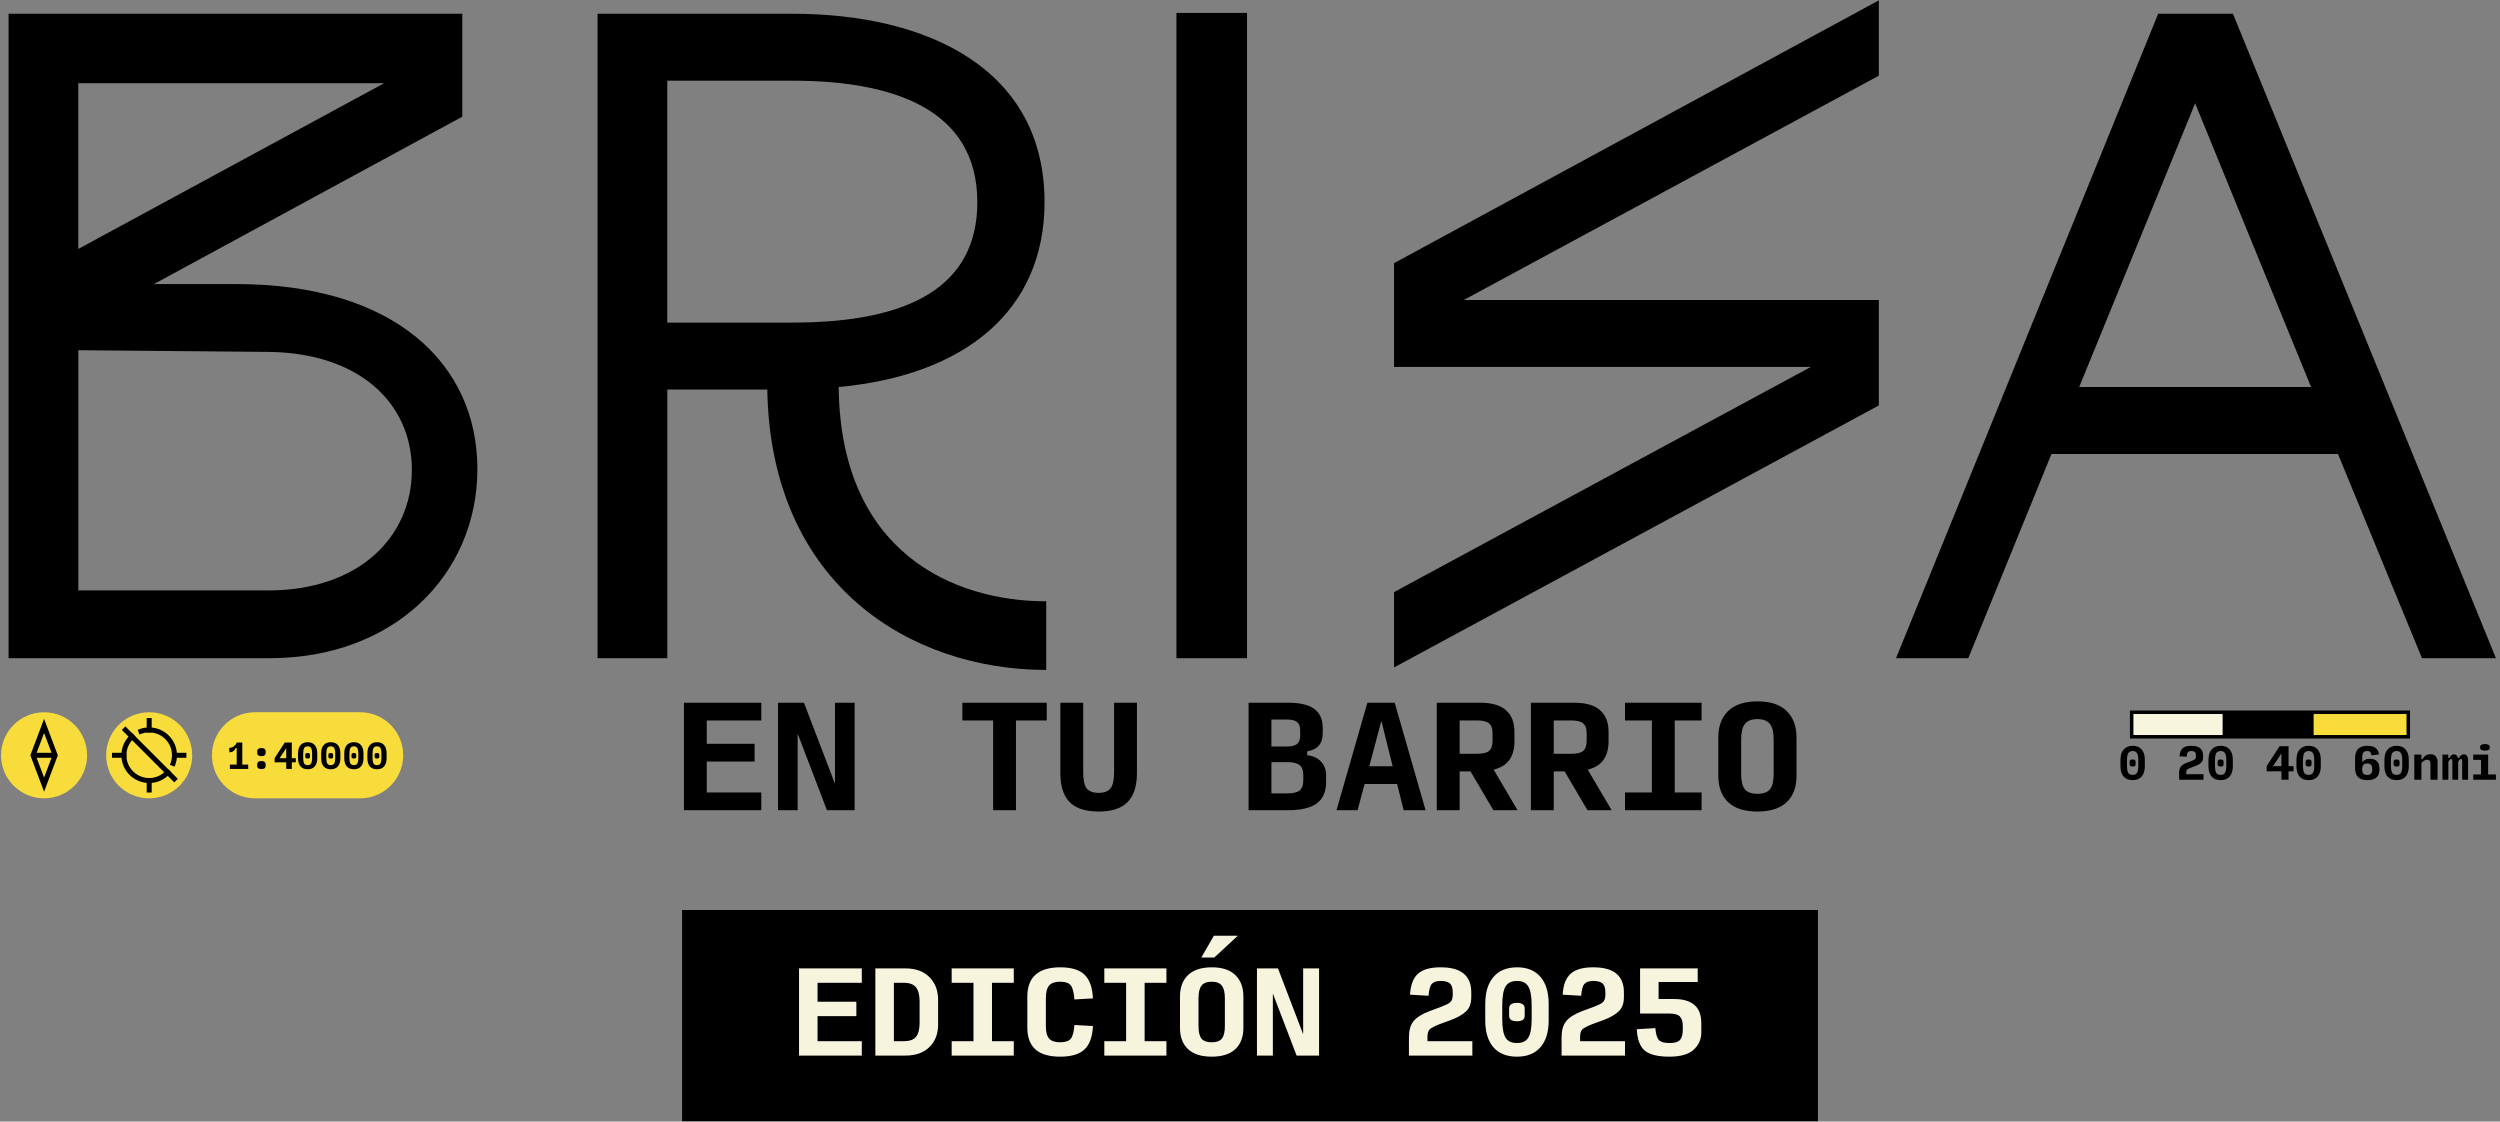
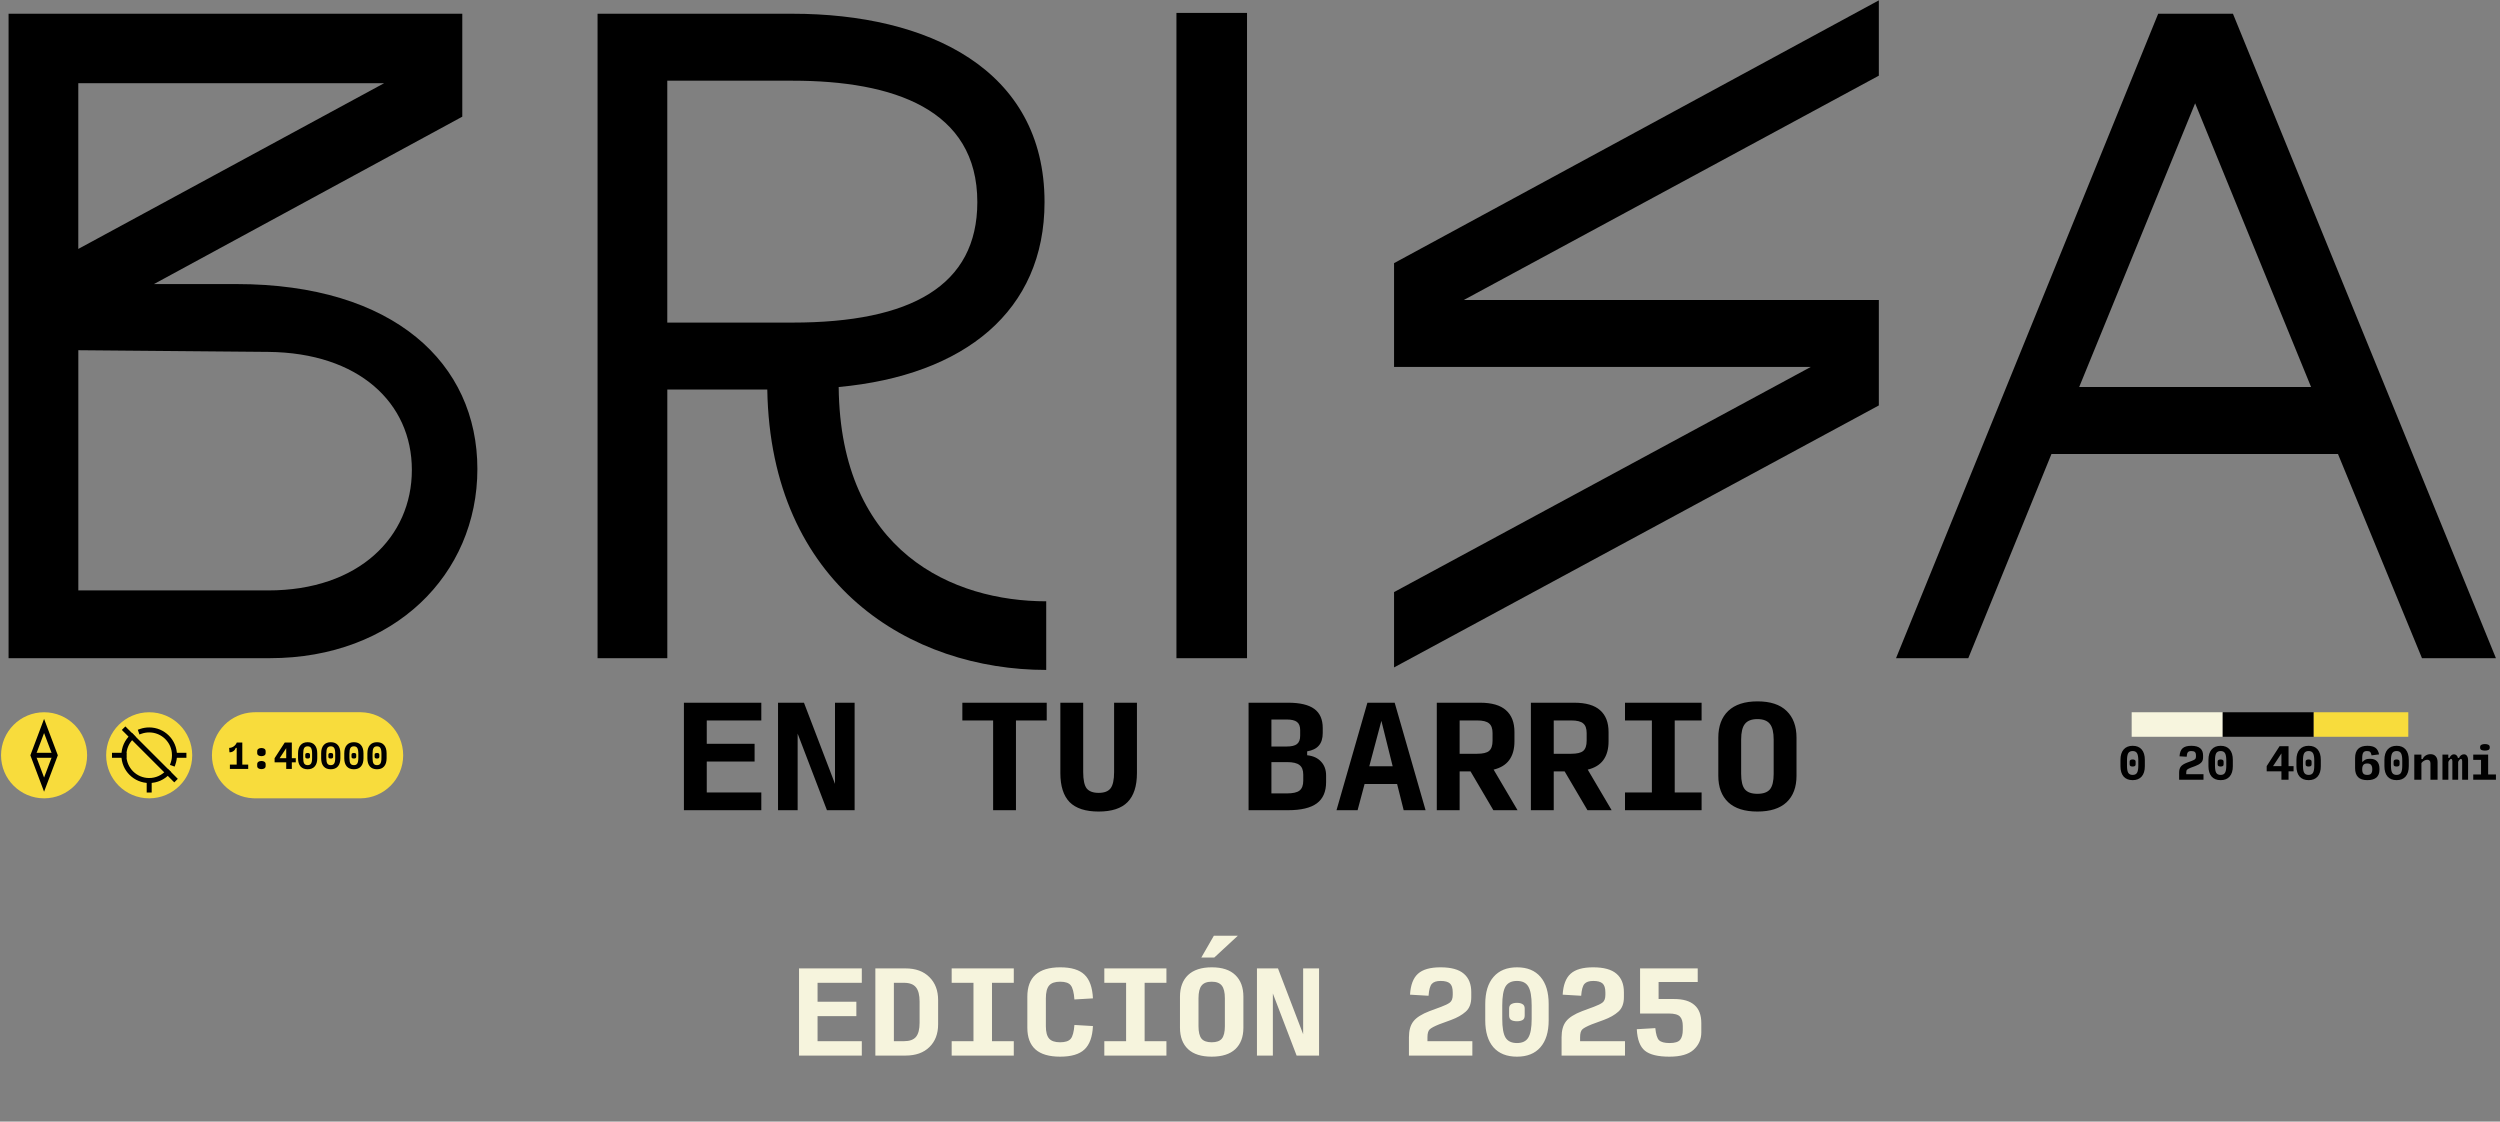
<svg xmlns="http://www.w3.org/2000/svg" width="876" height="393" viewBox="0 0 876 393" fill="none">
  <rect x="0" y="0" width="876" height="393" fill="#808080" stroke="none" />
  <g clip-path="url(#clip0_353_10080)">
    <path d="M3.005 4.815H161.985V40.885L53.935 99.535H82.785C138.135 99.535 167.275 127.395 167.275 164.345C167.275 201.295 138.125 230.625 94.555 230.625H3.005V4.815ZM134.595 29.155H27.435V87.225L134.595 29.155ZM93.975 206.885C125.775 206.885 144.315 188.115 144.315 164.655C144.315 141.195 125.765 123.595 93.975 123.305L27.445 122.715V206.885H93.975Z" fill="black" />
    <path d="M209.385 4.815H277.685C325.085 4.815 366.005 24.175 366.005 70.805C366.005 108.935 338.035 131.515 293.875 135.615C294.465 193.685 334.205 210.695 366.595 210.695V234.745C319.195 234.745 270.035 205.125 268.855 136.495H233.825V230.635H209.385V4.815ZM277.685 113.035C319.195 113.035 342.455 100.135 342.455 70.805C342.455 38.255 313.015 28.275 277.685 28.275H233.815V113.035H277.685Z" fill="black" />
    <path d="M412.225 4.525H436.955V230.635H412.225V4.525Z" fill="black" />
    <path d="M488.475 207.465L634.495 128.575H488.475V92.205L658.345 0.125V26.515L512.915 105.115H658.345V142.065L488.475 233.865V207.475V207.465Z" fill="black" />
    <path d="M819.225 159.075H718.835L689.685 230.635H664.365L756.225 4.815H782.425L874.575 230.635H848.665L819.225 159.075ZM809.805 135.615L769.175 36.195L728.545 135.615H809.795H809.805Z" fill="black" />
    <path d="M239.645 283.895V246.23H266.764V252.444H247.649V260.637H264.41V266.851H247.649V277.68H266.764V283.895H239.645ZM289.759 283.895L279.495 257.058V283.895H272.621V246.23H281.708L292.584 274.667V246.23H299.458V283.895H289.759ZM347.989 283.895V252.444H337.207V246.23H366.774V252.444H355.993V283.895H347.989ZM384.966 284.366C380.384 284.366 376.994 283.267 374.797 281.07C372.631 278.842 371.548 275.436 371.548 270.853V246.23H379.552V270.524C379.552 273.286 379.96 275.201 380.776 276.268C381.623 277.304 383.02 277.821 384.966 277.821C386.912 277.821 388.293 277.304 389.109 276.268C389.957 275.201 390.381 273.286 390.381 270.524V246.23H398.385V270.853C398.385 275.436 397.286 278.842 395.089 281.07C392.923 283.267 389.549 284.366 384.966 284.366ZM437.499 283.895V246.23H451.341C455.485 246.23 458.545 246.951 460.522 248.395C462.5 249.839 463.488 252.068 463.488 255.081V256.823C463.488 258.738 463.033 260.213 462.123 261.249C461.244 262.284 459.879 262.959 458.027 263.273V264.639C460.13 264.858 461.762 265.612 462.923 266.898C464.085 268.154 464.665 269.755 464.665 271.701V274.055C464.665 277.413 463.583 279.893 461.417 281.494C459.251 283.095 455.893 283.895 451.341 283.895H437.499ZM445.503 261.578H450.823C452.518 261.578 453.727 261.296 454.449 260.731C455.202 260.134 455.579 259.161 455.579 257.812V255.834C455.579 254.485 455.202 253.527 454.449 252.962C453.727 252.397 452.518 252.115 450.823 252.115H445.503V261.578ZM445.503 278.01H450.965C453.036 278.01 454.496 277.68 455.343 277.021C456.222 276.331 456.662 275.185 456.662 273.584V271.418C456.662 269.849 456.222 268.735 455.343 268.076C454.496 267.385 453.036 267.04 450.965 267.04H445.503V278.01ZM487.989 268.499L484.035 252.586L479.797 268.499H487.989ZM491.85 283.895L489.543 274.714H478.149L475.701 283.895H468.309L479.138 246.23H488.696L499.524 283.895H491.85ZM511.455 264.121H517.575C519.584 264.121 520.981 263.791 521.765 263.132C522.582 262.441 522.99 261.249 522.99 259.554V256.87C522.99 255.269 522.582 254.139 521.765 253.48C520.981 252.79 519.584 252.444 517.575 252.444H511.455V264.121ZM511.455 283.895H503.451V246.23H518.611C522.723 246.23 525.752 247.108 527.698 248.866C529.675 250.592 530.664 253.135 530.664 256.493V259.742C530.664 262.473 530.052 264.67 528.828 266.334C527.635 267.966 525.814 269.08 523.366 269.676L531.747 283.895H523.272L515.268 270.288H511.455V283.895ZM544.43 264.121H550.551C552.56 264.121 553.956 263.791 554.741 263.132C555.557 262.441 555.965 261.249 555.965 259.554V256.87C555.965 255.269 555.557 254.139 554.741 253.48C553.956 252.79 552.56 252.444 550.551 252.444H544.43V264.121ZM544.43 283.895H536.426V246.23H551.587C555.698 246.23 558.727 247.108 560.673 248.866C562.651 250.592 563.64 253.135 563.64 256.493V259.742C563.64 262.473 563.028 264.67 561.803 266.334C560.611 267.966 558.79 269.08 556.342 269.676L564.722 283.895H556.248L548.244 270.288H544.43V283.895ZM569.402 283.895V277.68H578.818V252.444H569.402V246.23H596.239V252.444H586.822V277.68H596.239V283.895H569.402ZM615.796 284.366C611.307 284.366 607.902 283.283 605.579 281.117C603.256 278.92 602.095 275.828 602.095 271.842V258.471C602.095 254.453 603.256 251.33 605.579 249.102C607.933 246.873 611.355 245.759 615.843 245.759C620.331 245.759 623.721 246.873 626.013 249.102C628.335 251.33 629.497 254.453 629.497 258.471V271.842C629.497 275.828 628.335 278.92 626.013 281.117C623.69 283.283 620.284 284.366 615.796 284.366ZM615.796 278.151C617.836 278.151 619.296 277.633 620.175 276.597C621.053 275.53 621.493 273.725 621.493 271.183V259.13C621.493 256.588 621.053 254.767 620.175 253.668C619.296 252.539 617.836 251.974 615.796 251.974C613.756 251.974 612.296 252.539 611.417 253.668C610.538 254.767 610.099 256.588 610.099 259.13V271.183C610.099 273.725 610.538 275.53 611.417 276.597C612.296 277.633 613.756 278.151 615.796 278.151Z" fill="black" />
    <path d="M778.836 249.575H746.936V258.165H778.836V249.575Z" fill="#F7F5DE" />
    <path d="M810.736 249.575H778.836V258.165H810.736V249.575Z" fill="black" />
    <path d="M843.865 249.575H810.735V258.165H843.865V249.575Z" fill="#F8DC3C" />
-     <path d="M843.866 249.575H746.936V258.165H843.866V249.575Z" stroke="black" stroke-width="1.23" stroke-miterlimit="10" stroke-linecap="square" />
    <path d="M747.281 273.362C745.912 273.362 744.855 272.941 744.112 272.1C743.378 271.249 743.011 270.041 743.011 268.476V266.275C743.011 264.69 743.383 263.473 744.126 262.622C744.87 261.761 745.926 261.33 747.296 261.33C748.665 261.33 749.717 261.761 750.45 262.622C751.184 263.473 751.551 264.69 751.551 266.275V268.476C751.551 270.041 751.179 271.249 750.436 272.1C749.702 272.941 748.65 273.362 747.281 273.362ZM747.281 271.528C748.005 271.528 748.513 271.283 748.807 270.794C749.11 270.305 749.262 269.464 749.262 268.271V266.481C749.262 265.268 749.11 264.412 748.807 263.913C748.513 263.414 748.005 263.165 747.281 263.165C746.557 263.165 746.044 263.414 745.74 263.913C745.447 264.412 745.3 265.268 745.3 266.481V268.271C745.3 269.464 745.447 270.305 745.74 270.794C746.044 271.283 746.557 271.528 747.281 271.528ZM747.281 268.593C746.968 268.593 746.714 268.54 746.518 268.432C746.322 268.324 746.225 268.119 746.225 267.816V266.891C746.225 266.598 746.322 266.397 746.518 266.29C746.714 266.172 746.968 266.114 747.281 266.114C747.594 266.114 747.843 266.172 748.029 266.29C748.225 266.397 748.323 266.598 748.323 266.891V267.816C748.323 268.119 748.225 268.324 748.029 268.432C747.834 268.54 747.584 268.593 747.281 268.593ZM763.564 273.215V270.765C763.564 269.836 763.765 269.117 764.166 268.608C764.567 268.09 765.291 267.63 766.338 267.229L767.922 266.642C768.45 266.446 768.837 266.256 769.081 266.07C769.336 265.874 769.463 265.532 769.463 265.043V264.705C769.463 264.128 769.336 263.727 769.081 263.502C768.827 263.277 768.411 263.165 767.834 263.165C767.277 263.165 766.881 263.297 766.646 263.561C766.411 263.825 766.264 264.358 766.206 265.16L763.711 265.013C763.789 263.703 764.146 262.763 764.782 262.196C765.418 261.619 766.431 261.33 767.82 261.33C769.248 261.33 770.294 261.619 770.96 262.196C771.625 262.763 771.957 263.59 771.957 264.676V265.365C771.957 266.216 771.708 266.862 771.209 267.302C770.72 267.742 770.064 268.114 769.243 268.417L767.643 269.004C766.988 269.268 766.558 269.498 766.352 269.694C766.157 269.89 766.059 270.237 766.059 270.736V271.279H772.104V273.215H763.564ZM778.111 273.362C776.741 273.362 775.685 272.941 774.942 272.1C774.208 271.249 773.841 270.041 773.841 268.476V266.275C773.841 264.69 774.213 263.473 774.956 262.622C775.7 261.761 776.756 261.33 778.126 261.33C779.495 261.33 780.547 261.761 781.28 262.622C782.014 263.473 782.381 264.69 782.381 266.275V268.476C782.381 270.041 782.009 271.249 781.266 272.1C780.532 272.941 779.48 273.362 778.111 273.362ZM778.111 271.528C778.835 271.528 779.343 271.283 779.637 270.794C779.94 270.305 780.092 269.464 780.092 268.271V266.481C780.092 265.268 779.94 264.412 779.637 263.913C779.343 263.414 778.835 263.165 778.111 263.165C777.387 263.165 776.873 263.414 776.57 263.913C776.277 264.412 776.13 265.268 776.13 266.481V268.271C776.13 269.464 776.277 270.305 776.57 270.794C776.873 271.283 777.387 271.528 778.111 271.528ZM778.111 268.593C777.798 268.593 777.544 268.54 777.348 268.432C777.152 268.324 777.054 268.119 777.054 267.816V266.891C777.054 266.598 777.152 266.397 777.348 266.29C777.544 266.172 777.798 266.114 778.111 266.114C778.424 266.114 778.673 266.172 778.859 266.29C779.055 266.397 779.153 266.598 779.153 266.891V267.816C779.153 268.119 779.055 268.324 778.859 268.432C778.664 268.54 778.414 268.593 778.111 268.593ZM796.478 268.447H799.412V263.986L796.478 268.447ZM803.668 270.281H801.907V273.215H799.412V270.281H794.248V268.447L798.752 261.477H801.907V268.447H803.668V270.281ZM808.941 273.362C807.571 273.362 806.515 272.941 805.771 272.1C805.038 271.249 804.671 270.041 804.671 268.476V266.275C804.671 264.69 805.043 263.473 805.786 262.622C806.53 261.761 807.586 261.33 808.955 261.33C810.325 261.33 811.376 261.761 812.11 262.622C812.844 263.473 813.211 264.69 813.211 266.275V268.476C813.211 270.041 812.839 271.249 812.095 272.1C811.362 272.941 810.31 273.362 808.941 273.362ZM808.941 271.528C809.665 271.528 810.173 271.283 810.467 270.794C810.77 270.305 810.922 269.464 810.922 268.271V266.481C810.922 265.268 810.77 264.412 810.467 263.913C810.173 263.414 809.665 263.165 808.941 263.165C808.217 263.165 807.703 263.414 807.4 263.913C807.107 264.412 806.96 265.268 806.96 266.481V268.271C806.96 269.464 807.107 270.305 807.4 270.794C807.703 271.283 808.217 271.528 808.941 271.528ZM808.941 268.593C808.628 268.593 808.373 268.54 808.178 268.432C807.982 268.324 807.884 268.119 807.884 267.816V266.891C807.884 266.598 807.982 266.397 808.178 266.29C808.373 266.172 808.628 266.114 808.941 266.114C809.254 266.114 809.503 266.172 809.689 266.29C809.885 266.397 809.983 266.598 809.983 266.891V267.816C809.983 268.119 809.885 268.324 809.689 268.432C809.493 268.54 809.244 268.593 808.941 268.593ZM829.494 273.362C828.037 273.362 826.961 273.005 826.266 272.291C825.572 271.577 825.224 270.535 825.224 269.166V265.615C825.224 264.187 825.581 263.116 826.295 262.402C827.019 261.687 828.095 261.33 829.523 261.33C830.775 261.33 831.719 261.565 832.355 262.035C832.991 262.494 833.417 263.262 833.632 264.338L831.005 264.676C830.878 264.079 830.707 263.678 830.492 263.473C830.286 263.267 829.905 263.165 829.347 263.165C828.76 263.165 828.34 263.35 828.085 263.722C827.841 264.094 827.719 264.73 827.719 265.63V266.906H827.909C828.154 266.603 828.472 266.358 828.863 266.172C829.254 265.977 829.802 265.879 830.506 265.879C831.553 265.879 832.355 266.177 832.913 266.774C833.48 267.371 833.764 268.236 833.764 269.371V269.694C833.764 270.917 833.407 271.836 832.693 272.452C831.979 273.059 830.912 273.362 829.494 273.362ZM829.479 271.528C830.125 271.528 830.58 271.367 830.844 271.044C831.108 270.711 831.24 270.256 831.24 269.679V269.488C831.24 268.862 831.108 268.378 830.844 268.036C830.58 267.693 830.125 267.522 829.479 267.522C828.834 267.522 828.379 267.693 828.115 268.036C827.851 268.378 827.719 268.862 827.719 269.488V269.679C827.719 270.305 827.851 270.77 828.115 271.073C828.379 271.376 828.834 271.528 829.479 271.528ZM839.771 273.362C838.401 273.362 837.345 272.941 836.601 272.1C835.868 271.249 835.501 270.041 835.501 268.476V266.275C835.501 264.69 835.873 263.473 836.616 262.622C837.36 261.761 838.416 261.33 839.785 261.33C841.155 261.33 842.206 261.761 842.94 262.622C843.674 263.473 844.04 264.69 844.04 266.275V268.476C844.04 270.041 843.669 271.249 842.925 272.1C842.192 272.941 841.14 273.362 839.771 273.362ZM839.771 271.528C840.495 271.528 841.003 271.283 841.297 270.794C841.6 270.305 841.752 269.464 841.752 268.271V266.481C841.752 265.268 841.6 264.412 841.297 263.913C841.003 263.414 840.495 263.165 839.771 263.165C839.047 263.165 838.533 263.414 838.23 263.913C837.937 264.412 837.79 265.268 837.79 266.481V268.271C837.79 269.464 837.937 270.305 838.23 270.794C838.533 271.283 839.047 271.528 839.771 271.528ZM839.771 268.593C839.458 268.593 839.203 268.54 839.008 268.432C838.812 268.324 838.714 268.119 838.714 267.816V266.891C838.714 266.598 838.812 266.397 839.008 266.29C839.203 266.172 839.458 266.114 839.771 266.114C840.084 266.114 840.333 266.172 840.519 266.29C840.715 266.397 840.812 266.598 840.812 266.891V267.816C840.812 268.119 840.715 268.324 840.519 268.432C840.323 268.54 840.074 268.593 839.771 268.593ZM845.968 273.215V264.412H848.463V265.982H848.903C849.128 265.444 849.485 265.023 849.974 264.72C850.463 264.417 851.026 264.265 851.661 264.265C852.434 264.265 853.036 264.51 853.466 264.999C853.906 265.488 854.126 266.163 854.126 267.023V273.215H851.632V267.478C851.632 267.067 851.534 266.754 851.339 266.539C851.143 266.324 850.864 266.216 850.502 266.216C850.17 266.216 849.817 266.314 849.446 266.51C849.084 266.706 848.756 266.989 848.463 267.361V273.215H845.968ZM857.903 266.965V273.215H855.834V264.412H857.888V265.586H858.284C858.47 265.175 858.695 264.862 858.959 264.646C859.224 264.421 859.522 264.309 859.854 264.309C860.187 264.309 860.481 264.417 860.735 264.632C860.989 264.847 861.165 265.165 861.263 265.586H861.645C861.811 265.175 862.046 264.862 862.349 264.646C862.652 264.421 862.999 264.309 863.391 264.309C863.831 264.309 864.178 264.5 864.432 264.881C864.687 265.253 864.814 265.752 864.814 266.378V273.215H862.745V266.803C862.745 266.52 862.706 266.304 862.628 266.158C862.559 266.001 862.456 265.923 862.319 265.923C862.173 265.923 862.011 266.016 861.835 266.202C861.659 266.378 861.493 266.632 861.336 266.965V273.215H859.312V266.803C859.312 266.52 859.272 266.304 859.194 266.158C859.116 266.001 859.008 265.923 858.871 265.923C858.725 265.923 858.563 266.016 858.387 266.202C858.221 266.378 858.06 266.632 857.903 266.965ZM866.624 273.215V271.381H869.353V266.246H866.624V264.412H871.848V271.381H874.577V273.215H866.624ZM870.718 263.003C870.219 263.003 869.813 262.93 869.5 262.783C869.187 262.627 869.031 262.358 869.031 261.976V261.785C869.031 261.394 869.187 261.12 869.5 260.964C869.813 260.797 870.219 260.714 870.718 260.714C871.217 260.714 871.623 260.797 871.936 260.964C872.249 261.12 872.405 261.394 872.405 261.785V261.976C872.405 262.358 872.249 262.627 871.936 262.783C871.623 262.93 871.217 263.003 870.718 263.003Z" fill="black" />
    <path d="M30.525 264.655C30.525 256.327 23.774 249.575 15.445 249.575C7.117 249.575 0.365 256.327 0.365 264.655C0.365 272.984 7.117 279.735 15.445 279.735C23.774 279.735 30.525 272.984 30.525 264.655Z" fill="#F8DC3C" />
    <path d="M19.325 264.655L15.445 274.935L11.575 264.655L15.445 254.375L19.325 264.655Z" fill="#F8DC3C" stroke="black" stroke-width="1.75" stroke-miterlimit="10" stroke-linecap="square" />
    <path d="M12.085 264.655H18.805" stroke="black" stroke-width="1.75" stroke-miterlimit="10" stroke-linecap="square" />
    <path d="M67.355 264.655C67.355 256.327 60.604 249.575 52.275 249.575C43.947 249.575 37.195 256.327 37.195 264.655C37.195 272.984 43.947 279.735 52.275 279.735C60.604 279.735 67.355 272.984 67.355 264.655Z" fill="#F8DC3C" />
    <path d="M58.785 270.635C57.165 272.395 54.845 273.495 52.275 273.495C47.395 273.495 43.425 269.545 43.415 264.665V264.645C43.415 262.065 44.515 259.755 46.275 258.125" fill="#F8DC3C" />
    <path d="M58.785 270.635C57.165 272.395 54.845 273.495 52.275 273.495C47.395 273.495 43.425 269.545 43.415 264.665V264.645C43.415 262.065 44.515 259.755 46.275 258.125" stroke="black" stroke-width="1.75" stroke-miterlimit="10" stroke-linecap="square" />
    <path d="M49.395 256.245C50.295 255.935 51.266 255.765 52.276 255.765C57.166 255.765 61.136 259.735 61.136 264.625V264.645C61.136 265.645 60.965 266.595 60.656 267.495" fill="#F8DC3C" />
    <path d="M49.395 256.245C50.295 255.935 51.266 255.765 52.276 255.765C57.166 255.765 61.136 259.735 61.136 264.625V264.645C61.136 265.645 60.965 266.595 60.656 267.495" stroke="black" stroke-width="1.75" stroke-miterlimit="10" stroke-linecap="square" />
    <path d="M52.275 276.825V273.485" stroke="black" stroke-width="1.75" stroke-miterlimit="10" stroke-linecap="square" />
-     <path d="M52.275 255.775V252.485" stroke="black" stroke-width="1.75" stroke-miterlimit="10" stroke-linecap="square" />
    <path d="M43.415 264.655H40.115" stroke="black" stroke-width="1.75" stroke-miterlimit="10" stroke-linecap="square" />
    <path d="M64.445 264.655H61.135" stroke="black" stroke-width="1.75" stroke-miterlimit="10" stroke-linecap="square" />
    <path d="M43.925 255.775L61.065 272.905" stroke="black" stroke-width="1.75" stroke-miterlimit="10" stroke-linecap="square" />
    <path d="M141.276 264.655C141.276 268.825 139.586 272.595 136.856 275.325C134.176 278.005 130.486 279.685 126.406 279.735C126.336 279.735 126.256 279.735 126.186 279.735H89.356C89.126 279.735 88.886 279.735 88.656 279.715C80.646 279.345 74.266 272.745 74.266 264.655C74.266 260.485 75.956 256.725 78.686 253.985C81.266 251.405 84.766 249.765 88.656 249.585C88.886 249.575 89.126 249.565 89.356 249.565H126.186C126.256 249.565 126.336 249.565 126.406 249.565C130.486 249.615 134.176 251.295 136.856 253.975C139.586 256.705 141.276 260.475 141.276 264.645V264.655Z" fill="#F8DC3C" />
    <path d="M80.555 269.435V267.909H82.937V262.057H82.601C82.432 262.559 82.15 262.944 81.757 263.214C81.364 263.484 80.913 263.615 80.404 263.607L80.289 262.069C80.89 262.046 81.43 261.865 81.907 261.526C82.385 261.186 82.74 260.739 82.971 260.184H84.903V267.909H86.972V269.435H80.555ZM91.614 264.96C91.174 264.96 90.816 264.867 90.538 264.682C90.261 264.49 90.122 264.216 90.122 263.861V263.225C90.122 262.863 90.261 262.586 90.538 262.393C90.816 262.2 91.174 262.104 91.614 262.104C92.053 262.104 92.408 262.2 92.678 262.393C92.948 262.586 93.082 262.863 93.082 263.225V263.861C93.082 264.216 92.944 264.49 92.666 264.682C92.389 264.867 92.038 264.96 91.614 264.96ZM91.614 269.504C91.174 269.504 90.816 269.412 90.538 269.227C90.261 269.034 90.122 268.761 90.122 268.406V267.77C90.122 267.408 90.261 267.13 90.538 266.937C90.816 266.745 91.174 266.648 91.614 266.648C92.053 266.648 92.408 266.745 92.678 266.937C92.948 267.13 93.082 267.408 93.082 267.77V268.406C93.082 268.761 92.944 269.034 92.666 269.227C92.389 269.412 92.038 269.504 91.614 269.504ZM97.978 265.677H100.291V262.162L97.978 265.677ZM103.645 267.122H102.257V269.435H100.291V267.122H96.221V265.677L99.771 260.184H102.257V265.677H103.645V267.122ZM107.801 269.551C106.721 269.551 105.889 269.219 105.303 268.556C104.725 267.886 104.435 266.933 104.435 265.7V263.965C104.435 262.717 104.728 261.757 105.314 261.086C105.9 260.408 106.733 260.069 107.812 260.069C108.891 260.069 109.72 260.408 110.298 261.086C110.876 261.757 111.166 262.717 111.166 263.965V265.7C111.166 266.933 110.873 267.886 110.287 268.556C109.709 269.219 108.88 269.551 107.801 269.551ZM107.801 268.105C108.371 268.105 108.772 267.913 109.003 267.527C109.242 267.142 109.362 266.479 109.362 265.538V264.127C109.362 263.171 109.242 262.497 109.003 262.104C108.772 261.711 108.371 261.514 107.801 261.514C107.23 261.514 106.825 261.711 106.586 262.104C106.355 262.497 106.239 263.171 106.239 264.127V265.538C106.239 266.479 106.355 267.142 106.586 267.527C106.825 267.913 107.23 268.105 107.801 268.105ZM107.801 265.793C107.554 265.793 107.353 265.75 107.199 265.665C107.045 265.581 106.968 265.419 106.968 265.18V264.451C106.968 264.22 107.045 264.062 107.199 263.977C107.353 263.885 107.554 263.838 107.801 263.838C108.047 263.838 108.244 263.885 108.39 263.977C108.544 264.062 108.622 264.22 108.622 264.451V265.18C108.622 265.419 108.544 265.581 108.39 265.665C108.236 265.75 108.039 265.793 107.801 265.793ZM115.9 269.551C114.82 269.551 113.988 269.219 113.402 268.556C112.824 267.886 112.535 266.933 112.535 265.7V263.965C112.535 262.717 112.828 261.757 113.413 261.086C113.999 260.408 114.832 260.069 115.911 260.069C116.99 260.069 117.819 260.408 118.397 261.086C118.976 261.757 119.265 262.717 119.265 263.965V265.7C119.265 266.933 118.972 267.886 118.386 268.556C117.808 269.219 116.979 269.551 115.9 269.551ZM115.9 268.105C116.47 268.105 116.871 267.913 117.102 267.527C117.341 267.142 117.461 266.479 117.461 265.538V264.127C117.461 263.171 117.341 262.497 117.102 262.104C116.871 261.711 116.47 261.514 115.9 261.514C115.329 261.514 114.924 261.711 114.685 262.104C114.454 262.497 114.338 263.171 114.338 264.127V265.538C114.338 266.479 114.454 267.142 114.685 267.527C114.924 267.913 115.329 268.105 115.9 268.105ZM115.9 265.793C115.653 265.793 115.452 265.75 115.298 265.665C115.144 265.581 115.067 265.419 115.067 265.18V264.451C115.067 264.22 115.144 264.062 115.298 263.977C115.452 263.885 115.653 263.838 115.9 263.838C116.146 263.838 116.343 263.885 116.489 263.977C116.644 264.062 116.721 264.22 116.721 264.451V265.18C116.721 265.419 116.644 265.581 116.489 265.665C116.335 265.75 116.139 265.793 115.9 265.793ZM123.999 269.551C122.919 269.551 122.087 269.219 121.501 268.556C120.923 267.886 120.634 266.933 120.634 265.7V263.965C120.634 262.717 120.927 261.757 121.512 261.086C122.098 260.408 122.931 260.069 124.01 260.069C125.089 260.069 125.918 260.408 126.496 261.086C127.075 261.757 127.364 262.717 127.364 263.965V265.7C127.364 266.933 127.071 267.886 126.485 268.556C125.907 269.219 125.078 269.551 123.999 269.551ZM123.999 268.105C124.569 268.105 124.97 267.913 125.201 267.527C125.44 267.142 125.56 266.479 125.56 265.538V264.127C125.56 263.171 125.44 262.497 125.201 262.104C124.97 261.711 124.569 261.514 123.999 261.514C123.428 261.514 123.023 261.711 122.784 262.104C122.553 262.497 122.438 263.171 122.438 264.127V265.538C122.438 266.479 122.553 267.142 122.784 267.527C123.023 267.913 123.428 268.105 123.999 268.105ZM123.999 265.793C123.752 265.793 123.552 265.75 123.397 265.665C123.243 265.581 123.166 265.419 123.166 265.18V264.451C123.166 264.22 123.243 264.062 123.397 263.977C123.552 263.885 123.752 263.838 123.999 263.838C124.245 263.838 124.442 263.885 124.588 263.977C124.743 264.062 124.82 264.22 124.82 264.451V265.18C124.82 265.419 124.743 265.581 124.588 265.665C124.434 265.75 124.238 265.793 123.999 265.793ZM132.098 269.551C131.018 269.551 130.186 269.219 129.6 268.556C129.022 267.886 128.733 266.933 128.733 265.7V263.965C128.733 262.717 129.026 261.757 129.612 261.086C130.197 260.408 131.03 260.069 132.109 260.069C133.189 260.069 134.017 260.408 134.595 261.086C135.174 261.757 135.463 262.717 135.463 263.965V265.7C135.463 266.933 135.17 267.886 134.584 268.556C134.006 269.219 133.177 269.551 132.098 269.551ZM132.098 268.105C132.668 268.105 133.069 267.913 133.3 267.527C133.539 267.142 133.659 266.479 133.659 265.538V264.127C133.659 263.171 133.539 262.497 133.3 262.104C133.069 261.711 132.668 261.514 132.098 261.514C131.527 261.514 131.123 261.711 130.884 262.104C130.652 262.497 130.537 263.171 130.537 264.127V265.538C130.537 266.479 130.652 267.142 130.884 267.527C131.123 267.913 131.527 268.105 132.098 268.105ZM132.098 265.793C131.851 265.793 131.651 265.75 131.496 265.665C131.342 265.581 131.265 265.419 131.265 265.18V264.451C131.265 264.22 131.342 264.062 131.496 263.977C131.651 263.885 131.851 263.838 132.098 263.838C132.344 263.838 132.541 263.885 132.687 263.977C132.842 264.062 132.919 264.22 132.919 264.451V265.18C132.919 265.419 132.842 265.581 132.687 265.665C132.533 265.75 132.337 265.793 132.098 265.793Z" fill="black" />
  </g>
-   <rect width="398" height="74" transform="translate(239 318.875)" fill="black" />
  <path d="M279.982 369.875V339.33H301.975V344.37H286.473V351.013H300.065V356.053H286.473V364.835H301.975V369.875H279.982ZM306.724 369.875V339.33H317.3C320.864 339.33 323.651 340.348 325.662 342.384C327.699 344.395 328.717 347.08 328.717 350.44V358.917C328.717 362.251 327.699 364.911 325.662 366.897C323.651 368.882 320.851 369.875 317.262 369.875H306.724ZM313.215 364.835H316.728C318.713 364.835 320.126 364.326 320.966 363.308C321.806 362.29 322.226 360.648 322.226 358.382V350.975C322.226 348.684 321.806 347.017 320.966 345.973C320.126 344.904 318.713 344.37 316.728 344.37H313.215V364.835ZM333.466 369.875V364.835H341.103V344.37H333.466V339.33H355.23V344.37H347.593V364.835H355.23V369.875H333.466ZM371.472 370.257C367.628 370.257 364.752 369.417 362.843 367.737C360.934 366.031 359.979 363.486 359.979 360.1V349.257C359.979 345.82 360.934 343.25 362.843 341.544C364.777 339.813 367.667 338.948 371.51 338.948C375.379 338.948 378.205 339.8 379.987 341.506C381.794 343.211 382.787 345.986 382.965 349.83L376.474 350.211C376.296 347.742 375.863 346.088 375.176 345.248C374.514 344.408 373.279 343.988 371.472 343.988C369.665 343.988 368.379 344.433 367.616 345.324C366.852 346.215 366.47 347.717 366.47 349.83V359.566C366.47 361.602 366.852 363.053 367.616 363.919C368.379 364.784 369.665 365.217 371.472 365.217C373.254 365.217 374.488 364.81 375.176 363.995C375.863 363.18 376.296 361.564 376.474 359.146L382.965 359.528C382.787 363.32 381.794 366.057 379.987 367.737C378.205 369.417 375.367 370.257 371.472 370.257ZM386.951 369.875V364.835H394.587V344.37H386.951V339.33H408.714V344.37H401.078V364.835H408.714V369.875H386.951ZM424.575 370.257C420.935 370.257 418.173 369.379 416.289 367.622C414.405 365.84 413.464 363.333 413.464 360.1V349.257C413.464 345.999 414.405 343.466 416.289 341.659C418.198 339.851 420.973 338.948 424.613 338.948C428.253 338.948 431.002 339.851 432.86 341.659C434.744 343.466 435.685 345.999 435.685 349.257V360.1C435.685 363.333 434.744 365.84 432.86 367.622C430.976 369.379 428.215 370.257 424.575 370.257ZM424.575 365.217C426.229 365.217 427.413 364.797 428.125 363.957C428.838 363.091 429.195 361.628 429.195 359.566V349.791C429.195 347.73 428.838 346.253 428.125 345.362C427.413 344.446 426.229 343.988 424.575 343.988C422.92 343.988 421.736 344.446 421.024 345.362C420.311 346.253 419.955 347.73 419.955 349.791V359.566C419.955 361.628 420.311 363.091 421.024 363.957C421.736 364.797 422.92 365.217 424.575 365.217ZM420.947 335.511L425.338 327.875H433.738L425.491 335.511H420.947ZM454.333 369.875L446.009 348.111V369.875H440.435V339.33H447.804L456.624 362.391V339.33H462.199V369.875H454.333ZM493.69 369.875V363.499C493.69 361.08 494.212 359.21 495.256 357.886C496.299 356.537 498.183 355.34 500.907 354.297L505.03 352.77C506.405 352.26 507.41 351.764 508.047 351.28C508.708 350.771 509.039 349.88 509.039 348.608V347.73C509.039 346.228 508.708 345.184 508.047 344.599C507.385 344.013 506.303 343.72 504.801 343.72C503.35 343.72 502.319 344.064 501.708 344.751C501.097 345.439 500.716 346.826 500.563 348.913L494.072 348.531C494.276 345.12 495.205 342.677 496.859 341.2C498.514 339.699 501.148 338.948 504.763 338.948C508.479 338.948 511.203 339.699 512.934 341.2C514.665 342.677 515.53 344.828 515.53 347.653V349.448C515.53 351.662 514.881 353.342 513.583 354.488C512.31 355.633 510.605 356.6 508.467 357.39L504.305 358.917C502.599 359.604 501.479 360.202 500.945 360.711C500.436 361.22 500.181 362.124 500.181 363.422V364.835H515.912V369.875H493.69ZM531.543 370.257C527.98 370.257 525.231 369.162 523.296 366.973C521.387 364.759 520.432 361.615 520.432 357.542V351.815C520.432 347.691 521.4 344.522 523.334 342.308C525.269 340.068 528.018 338.948 531.582 338.948C535.145 338.948 537.882 340.068 539.791 342.308C541.7 344.522 542.654 347.691 542.654 351.815V357.542C542.654 361.615 541.687 364.759 539.752 366.973C537.843 369.162 535.107 370.257 531.543 370.257ZM531.543 365.484C533.427 365.484 534.751 364.848 535.514 363.575C536.303 362.302 536.698 360.113 536.698 357.008V352.35C536.698 349.193 536.303 346.966 535.514 345.668C534.751 344.37 533.427 343.72 531.543 343.72C529.66 343.72 528.323 344.37 527.534 345.668C526.771 346.966 526.389 349.193 526.389 352.35V357.008C526.389 360.113 526.771 362.302 527.534 363.575C528.323 364.848 529.66 365.484 531.543 365.484ZM531.543 357.848C530.729 357.848 530.067 357.708 529.558 357.428C529.049 357.148 528.794 356.613 528.794 355.824V353.419C528.794 352.655 529.049 352.133 529.558 351.853C530.067 351.548 530.729 351.395 531.543 351.395C532.358 351.395 533.007 351.548 533.491 351.853C534 352.133 534.254 352.655 534.254 353.419V355.824C534.254 356.613 534 357.148 533.491 357.428C532.982 357.708 532.332 357.848 531.543 357.848ZM547.175 369.875V363.499C547.175 361.08 547.696 359.21 548.74 357.886C549.784 356.537 551.667 355.34 554.391 354.297L558.515 352.77C559.889 352.26 560.895 351.764 561.531 351.28C562.193 350.771 562.524 349.88 562.524 348.608V347.73C562.524 346.228 562.193 345.184 561.531 344.599C560.869 344.013 559.787 343.72 558.286 343.72C556.835 343.72 555.804 344.064 555.193 344.751C554.582 345.439 554.2 346.826 554.047 348.913L547.556 348.531C547.76 345.12 548.689 342.677 550.344 341.2C551.998 339.699 554.633 338.948 558.247 338.948C561.964 338.948 564.687 339.699 566.418 341.2C568.149 342.677 569.015 344.828 569.015 347.653V349.448C569.015 351.662 568.366 353.342 567.067 354.488C565.795 355.633 564.089 356.6 561.951 357.39L557.789 358.917C556.084 359.604 554.964 360.202 554.429 360.711C553.92 361.22 553.666 362.124 553.666 363.422V364.835H569.396V369.875H547.175ZM584.99 370.257C580.942 370.257 578.066 369.557 576.36 368.157C574.655 366.757 573.713 364.25 573.535 360.635L580.026 360.253C580.23 362.417 580.662 363.83 581.324 364.491C582.011 365.153 583.246 365.484 585.028 365.484C586.835 365.484 588.057 365.115 588.693 364.377C589.33 363.613 589.648 362.43 589.648 360.826V359.528C589.648 358 589.317 356.893 588.655 356.206C587.993 355.493 586.682 355.137 584.722 355.137H574.68V339.33H594.879V344.102H581.171V350.059H586.631C589.788 350.059 592.155 350.759 593.733 352.159C595.337 353.533 596.139 355.646 596.139 358.497V361.742C596.139 364.186 595.235 366.222 593.428 367.851C591.646 369.455 588.833 370.257 584.99 370.257Z" fill="#F6F4DD" />
  <defs>
    <clipPath id="clip0_353_10080">
      <rect width="875.27" height="308.75" fill="white" transform="translate(0.365 0.125)" />
    </clipPath>
  </defs>
</svg>